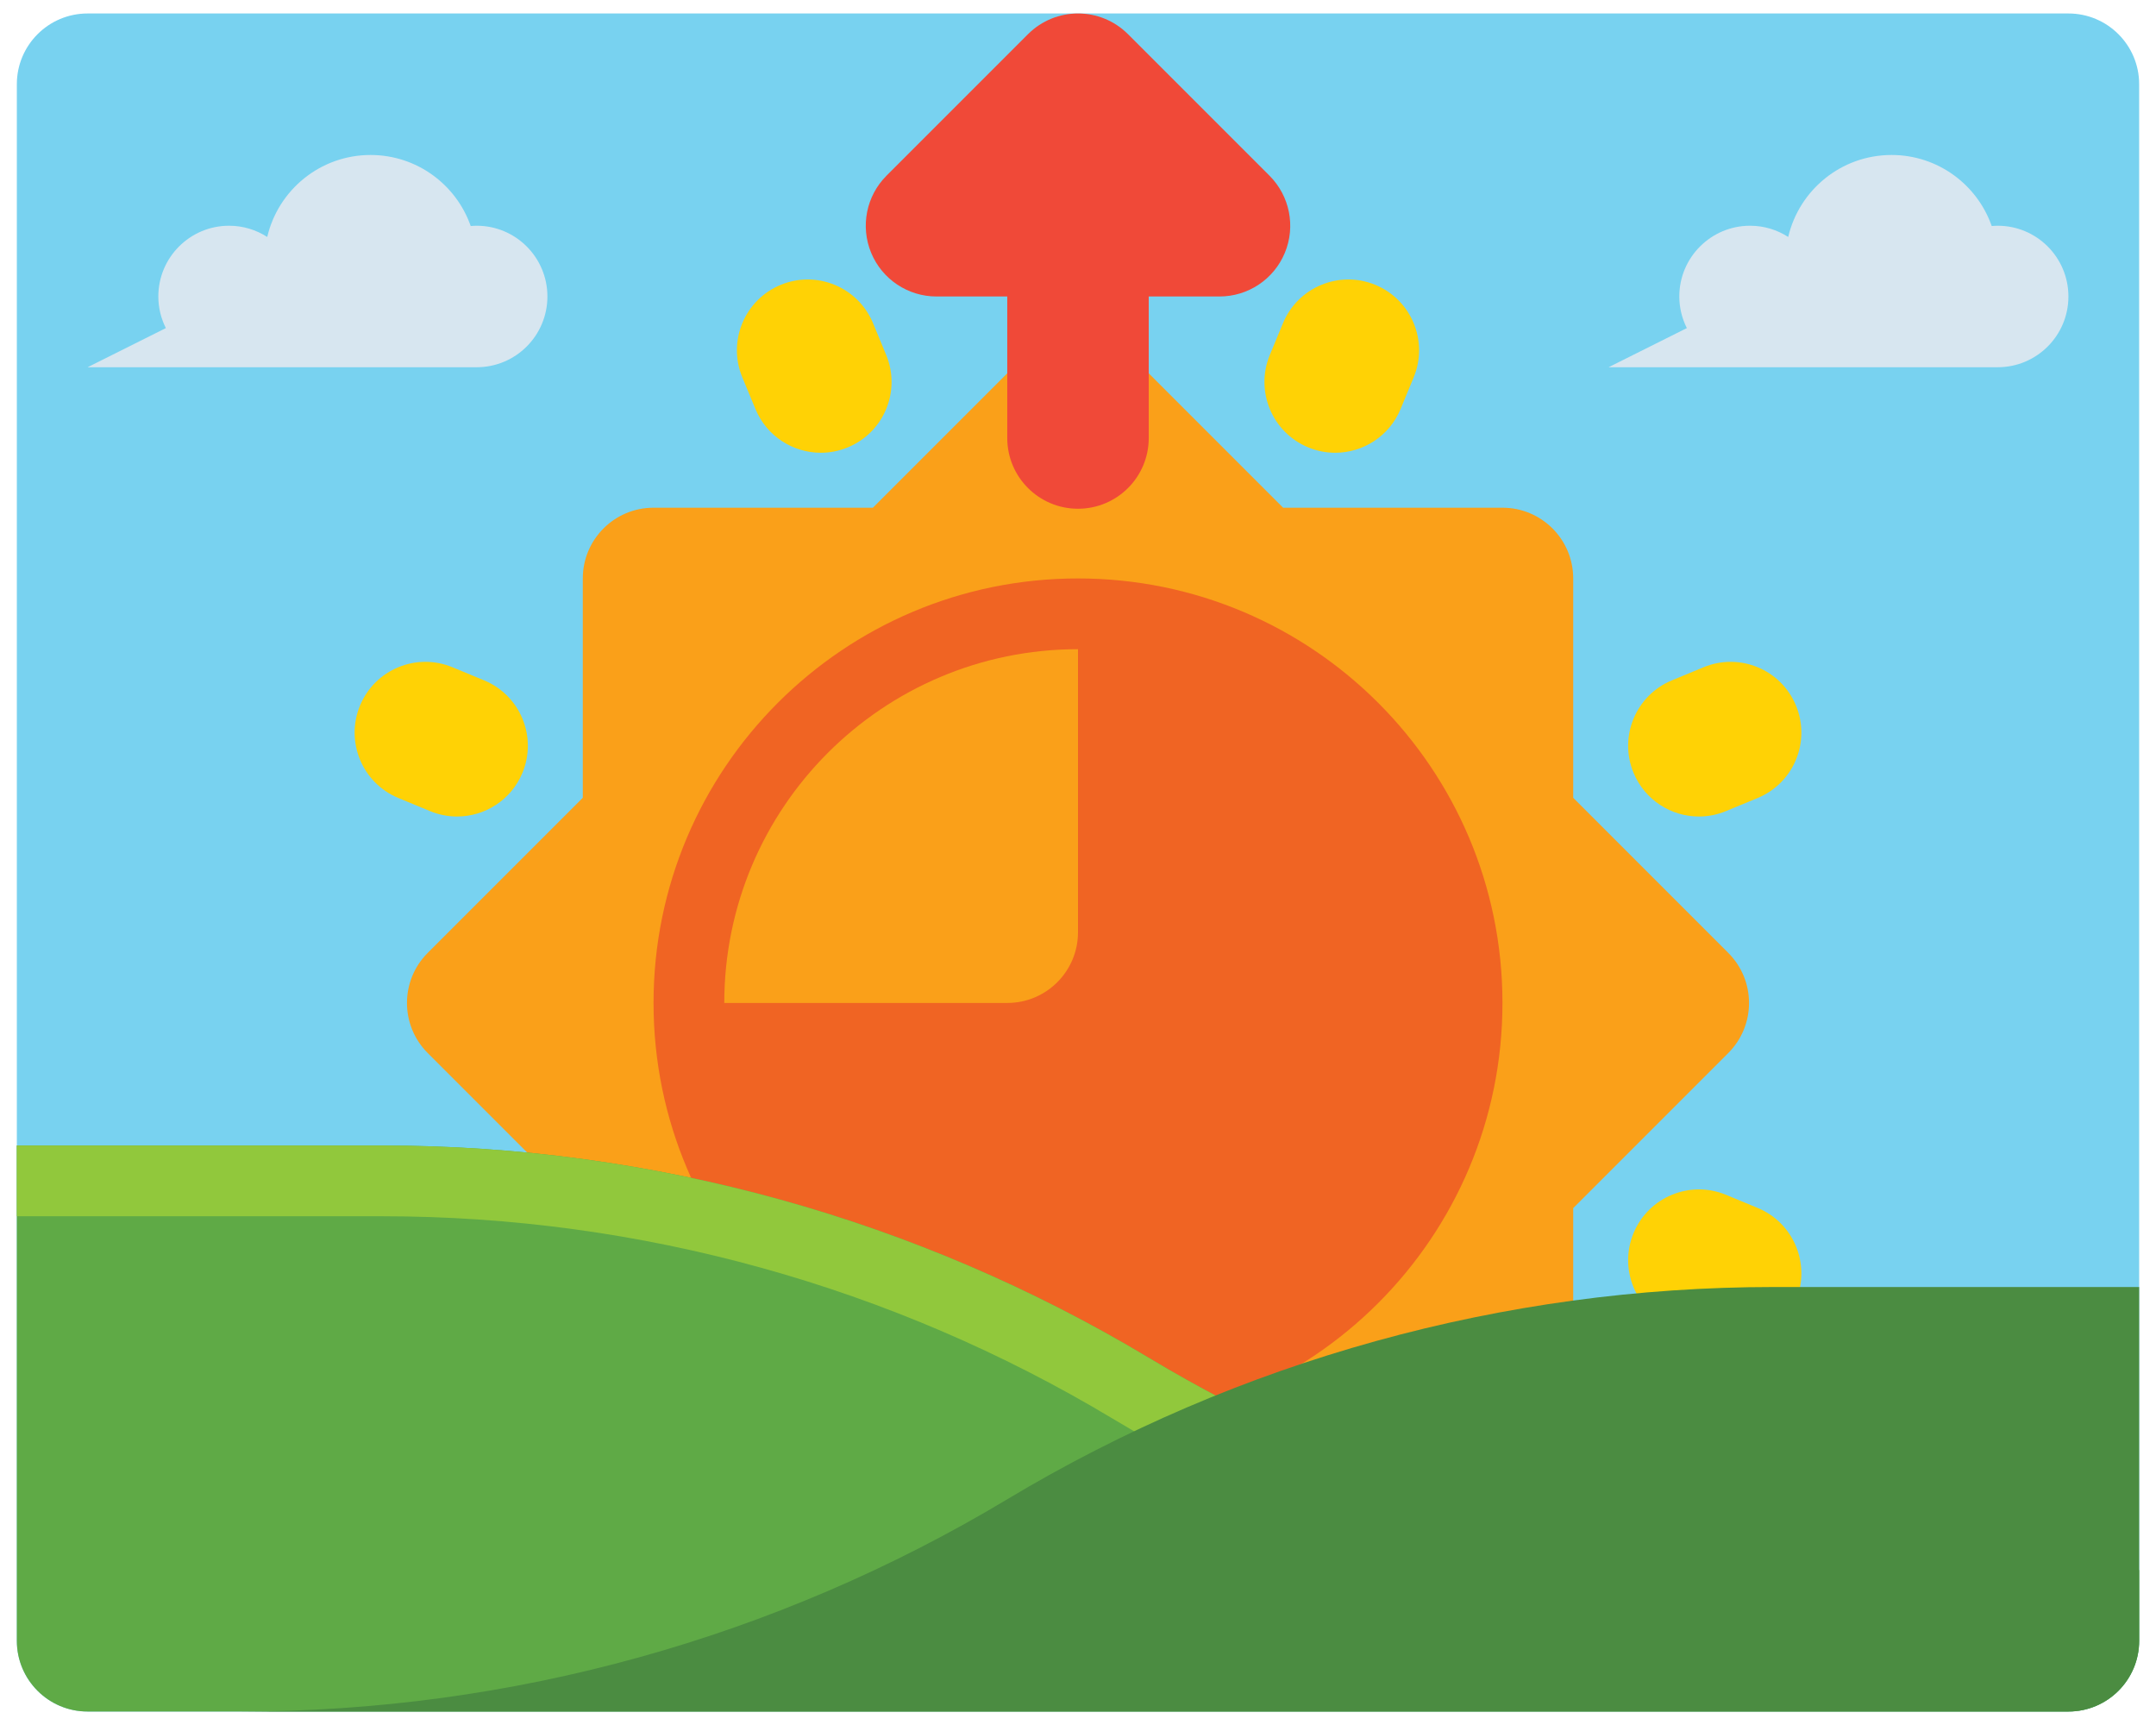
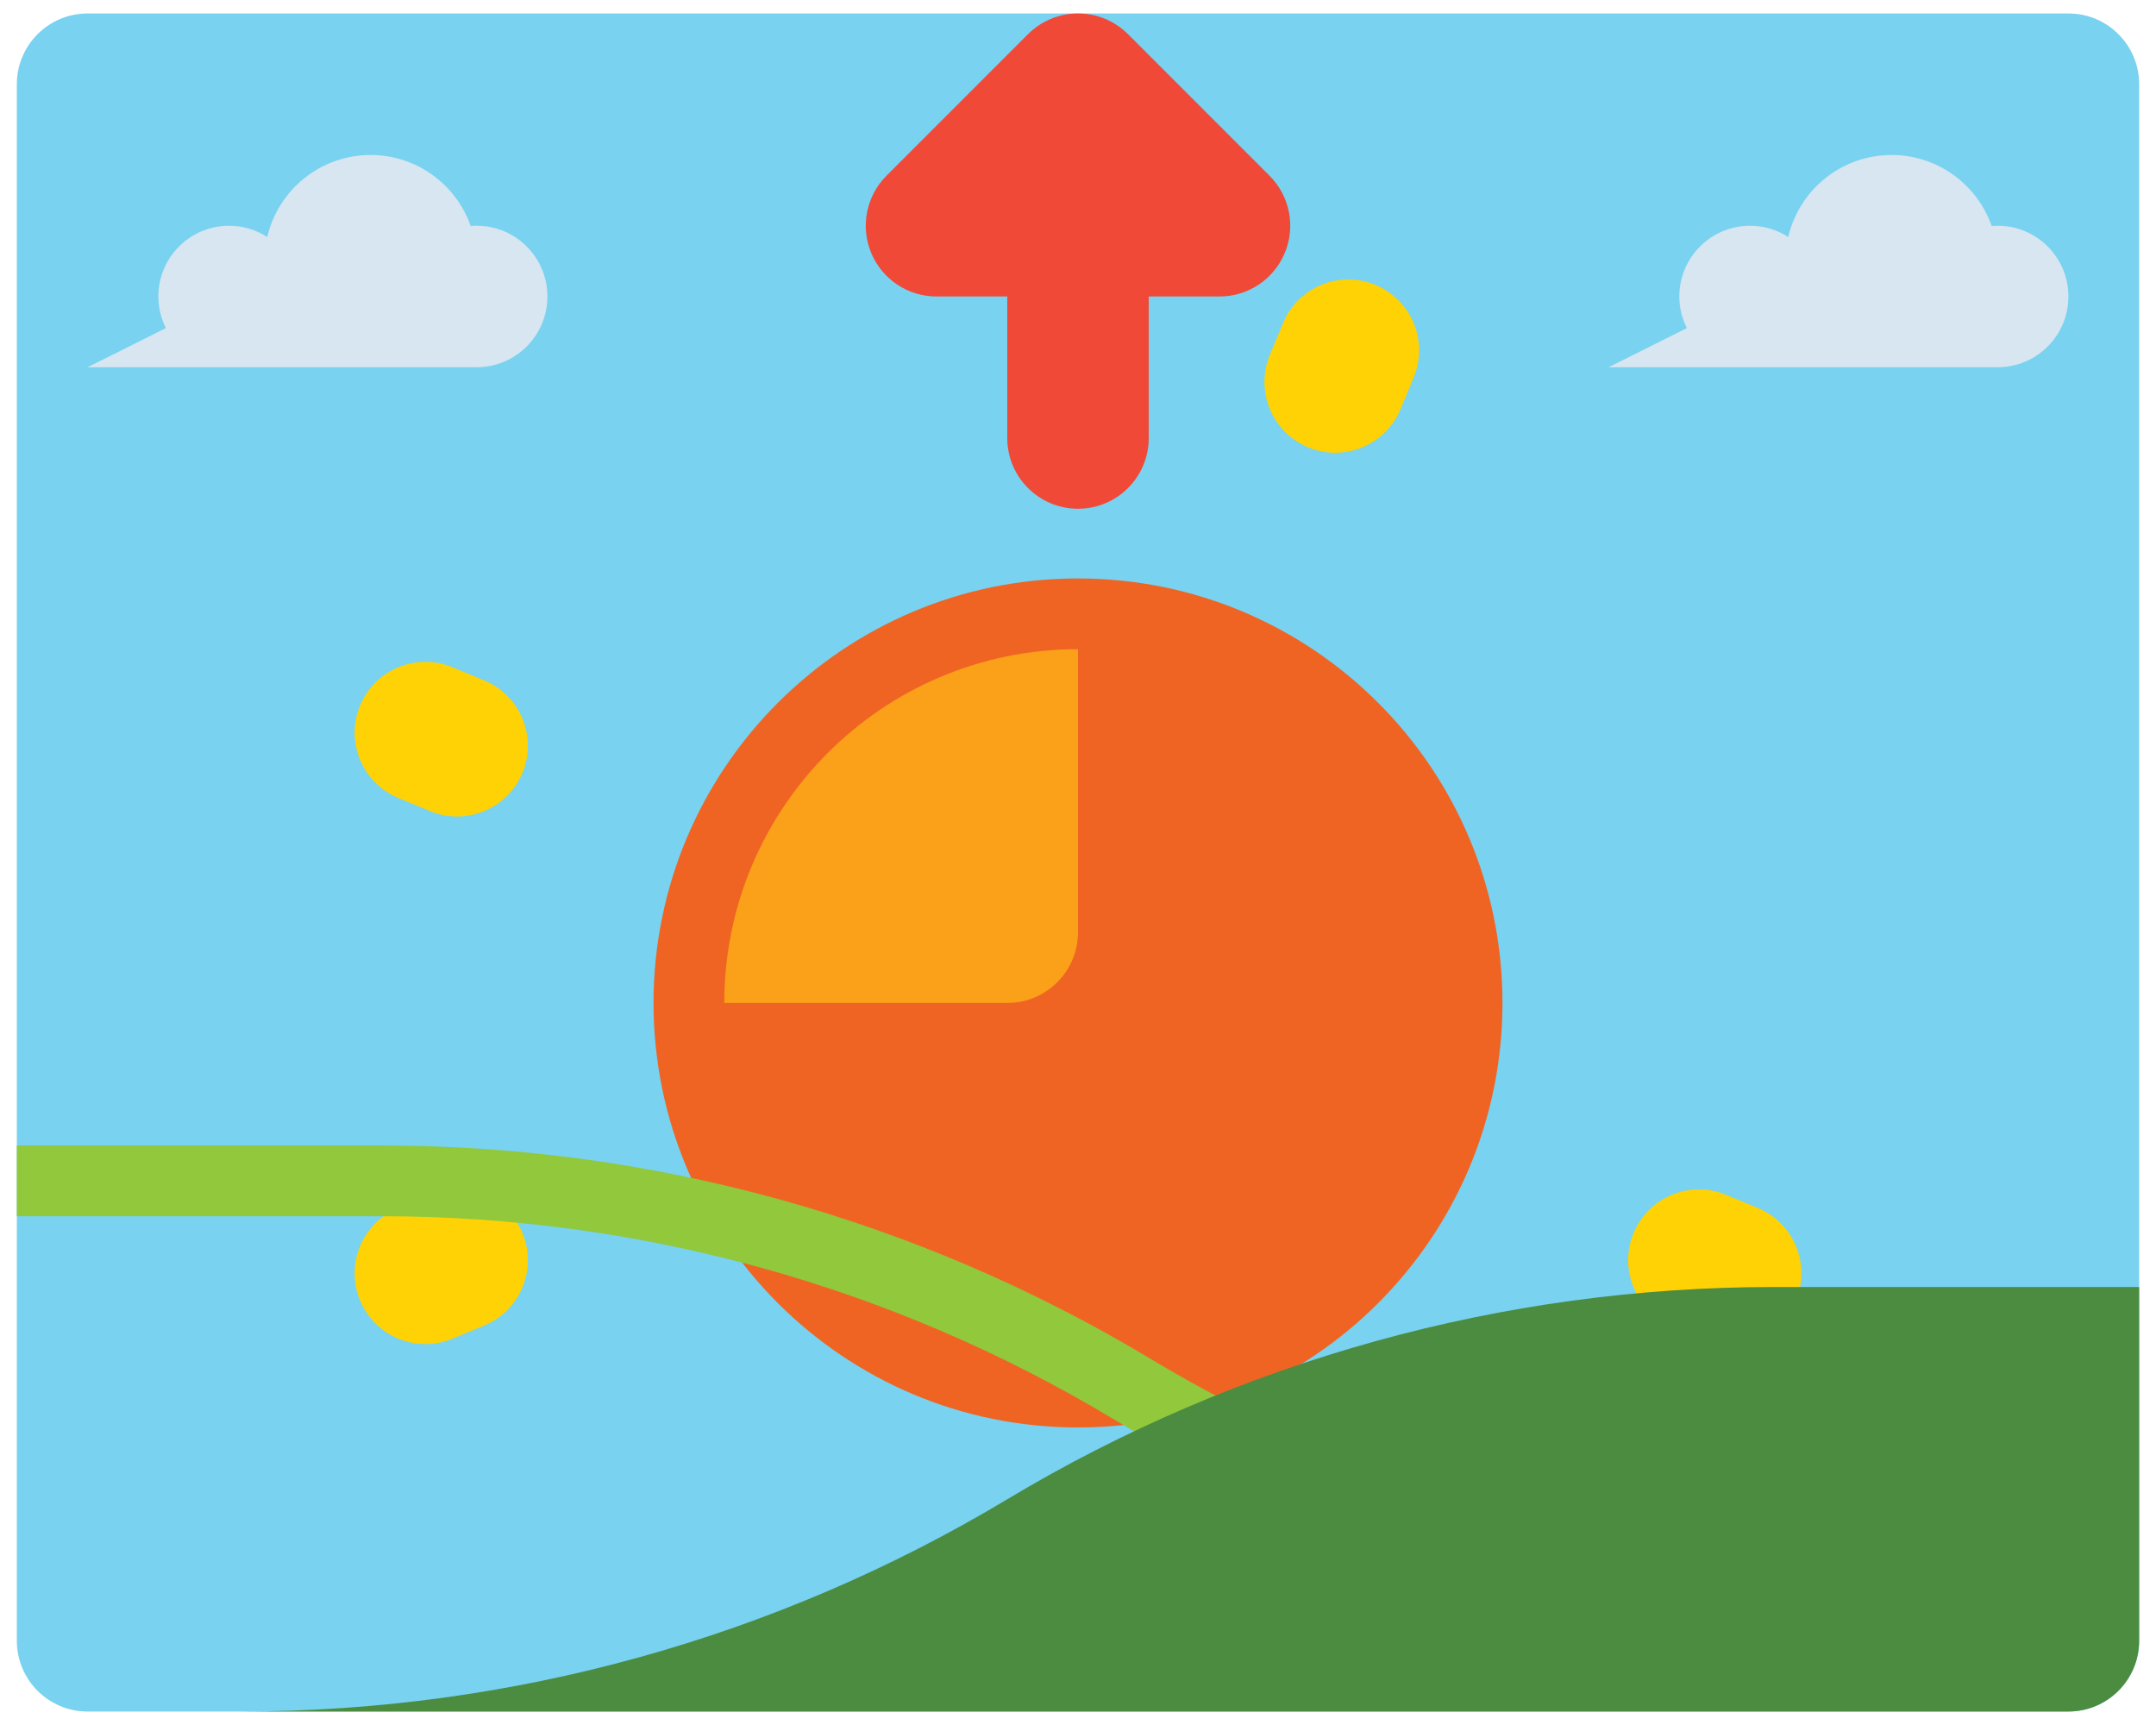
<svg xmlns="http://www.w3.org/2000/svg" width="80" height="64" viewBox="0 0 80 64" fill="none">
  <path d="M76.75 0.5H3.25C1.8 0.5 0.625 1.675 0.625 3.125V60.875C0.625 62.325 1.8 63.5 3.25 63.5H76.75C78.2 63.5 79.375 62.325 79.375 60.875V3.125C79.375 1.675 78.2 0.5 76.75 0.5Z" fill="#78D2F0" />
-   <path d="M64.13 35.355L58.375 29.6V21.462C58.375 20.012 57.2 18.837 55.75 18.837H47.611L41.856 13.082C40.831 12.056 39.169 12.056 38.144 13.082L32.389 18.837H24.25C22.8 18.837 21.625 20.012 21.625 21.462V29.6L15.87 35.355C14.845 36.38 14.845 38.042 15.87 39.068L21.625 44.823V52.962C21.625 54.411 22.8 55.587 24.25 55.587H32.389L38.144 61.342C38.636 61.834 39.304 62.11 40 62.11C40.696 62.11 41.364 61.834 41.856 61.342L47.611 55.587H55.75C57.2 55.587 58.375 54.411 58.375 52.962V44.823L64.13 39.068C65.155 38.042 65.155 36.38 64.13 35.355Z" fill="#FAA019" />
  <path d="M40 52.961C48.699 52.961 55.75 45.91 55.75 37.211C55.75 28.513 48.699 21.461 40 21.461C31.302 21.461 24.25 28.513 24.25 37.211C24.25 45.91 31.302 52.961 40 52.961Z" fill="#F06423" />
  <path d="M40 24.086C32.751 24.086 26.875 29.963 26.875 37.211H37.375C38.825 37.211 40 36.036 40 34.586V24.086Z" fill="#FAA019" />
-   <path d="M63.04 30.294C62.01 30.294 61.033 29.684 60.614 28.673C60.059 27.334 60.695 25.798 62.035 25.243L63.212 24.756C64.551 24.201 66.087 24.837 66.641 26.176C67.196 27.516 66.56 29.051 65.221 29.606L64.044 30.093C63.715 30.23 63.375 30.294 63.04 30.294Z" fill="#FFD205" />
  <path d="M15.785 49.868C14.755 49.868 13.777 49.258 13.359 48.247C12.804 46.907 13.44 45.372 14.779 44.817L15.956 44.329C17.296 43.775 18.831 44.411 19.386 45.75C19.941 47.09 19.305 48.625 17.965 49.18L16.788 49.667C16.46 49.803 16.12 49.868 15.785 49.868Z" fill="#FFD205" />
  <path d="M49.543 16.798C49.208 16.798 48.868 16.734 48.539 16.597C47.2 16.043 46.564 14.507 47.118 13.168L47.606 11.991C48.16 10.651 49.696 10.015 51.036 10.57C52.375 11.125 53.011 12.66 52.456 14L51.969 15.177C51.55 16.188 50.573 16.798 49.543 16.798Z" fill="#FFD205" />
-   <path d="M30.458 16.798C29.428 16.798 28.451 16.188 28.032 15.177L27.544 14C26.989 12.66 27.626 11.125 28.965 10.57C30.305 10.015 31.84 10.651 32.395 11.991L32.882 13.168C33.437 14.507 32.801 16.043 31.461 16.597C31.133 16.733 30.793 16.798 30.458 16.798Z" fill="#FFD205" />
  <path d="M16.96 30.294C16.625 30.294 16.285 30.23 15.956 30.093L14.779 29.606C13.44 29.051 12.804 27.516 13.359 26.176C13.914 24.837 15.449 24.201 16.788 24.756L17.965 25.243C19.305 25.798 19.941 27.334 19.386 28.673C18.967 29.684 17.99 30.294 16.96 30.294Z" fill="#FFD205" />
  <path d="M64.215 49.868C63.88 49.868 63.54 49.803 63.212 49.667L62.035 49.18C60.695 48.625 60.059 47.09 60.614 45.75C61.169 44.411 62.704 43.775 64.044 44.329L65.221 44.817C66.56 45.372 67.196 46.907 66.641 48.247C66.223 49.257 65.245 49.868 64.215 49.868Z" fill="#FFD205" />
-   <path d="M71.056 58.25C61.041 58.25 51.213 55.528 42.625 50.375C34.037 45.222 24.209 42.5 14.194 42.5H0.625V60.875C0.625 62.325 1.8 63.5 3.25 63.5H76.75C78.2 63.5 79.375 62.325 79.375 60.875V58.25H71.056Z" fill="#5FAA46" />
  <path d="M53.63 58.189C49.312 56.826 45.155 54.955 41.274 52.626C33.096 47.719 23.732 45.125 14.194 45.125H0.625V42.5H14.194C24.207 42.5 34.038 45.223 42.625 50.375C46.33 52.598 50.298 54.385 54.42 55.686L53.63 58.189Z" fill="#91C83C" />
  <path d="M3.25 63.5H8.944C18.959 63.5 28.787 60.778 37.375 55.625C45.963 50.472 55.791 47.75 65.806 47.75H79.375V60.875C79.375 62.325 78.2 63.5 76.75 63.5H3.25Z" fill="#4B8C41" />
  <path d="M47.106 6.519L41.856 1.269C40.831 0.244 39.169 0.244 38.144 1.269L32.894 6.519C32.143 7.27 31.919 8.399 32.325 9.38C32.731 10.361 33.688 11 34.75 11H37.375V16.25C37.375 17.7 38.55 18.875 40 18.875C41.45 18.875 42.625 17.7 42.625 16.25V11H45.25C46.312 11 47.269 10.361 47.675 9.38C48.082 8.399 47.857 7.27 47.106 6.519Z" fill="#F04938" />
  <path d="M74.125 8.375C74.05 8.375 73.977 8.38 73.904 8.386C73.366 6.851 71.906 5.75 70.188 5.75C68.321 5.75 66.759 7.049 66.353 8.792C65.945 8.529 65.46 8.375 64.938 8.375C63.488 8.375 62.312 9.55 62.312 11C62.312 11.422 62.414 11.82 62.592 12.173L59.688 13.625H74.125C75.575 13.625 76.75 12.45 76.75 11C76.75 9.55 75.575 8.375 74.125 8.375Z" fill="#D7E6F0" />
  <path d="M17.688 8.375C17.613 8.375 17.539 8.38 17.466 8.386C16.929 6.851 15.468 5.75 13.75 5.75C11.884 5.75 10.322 7.049 9.916 8.792C9.507 8.529 9.022 8.375 8.5 8.375C7.05 8.375 5.875 9.55 5.875 11C5.875 11.422 5.977 11.82 6.154 12.173L3.25 13.625H17.688C19.137 13.625 20.312 12.45 20.312 11C20.312 9.55 19.137 8.375 17.688 8.375Z" fill="#D7E6F0" />
</svg>